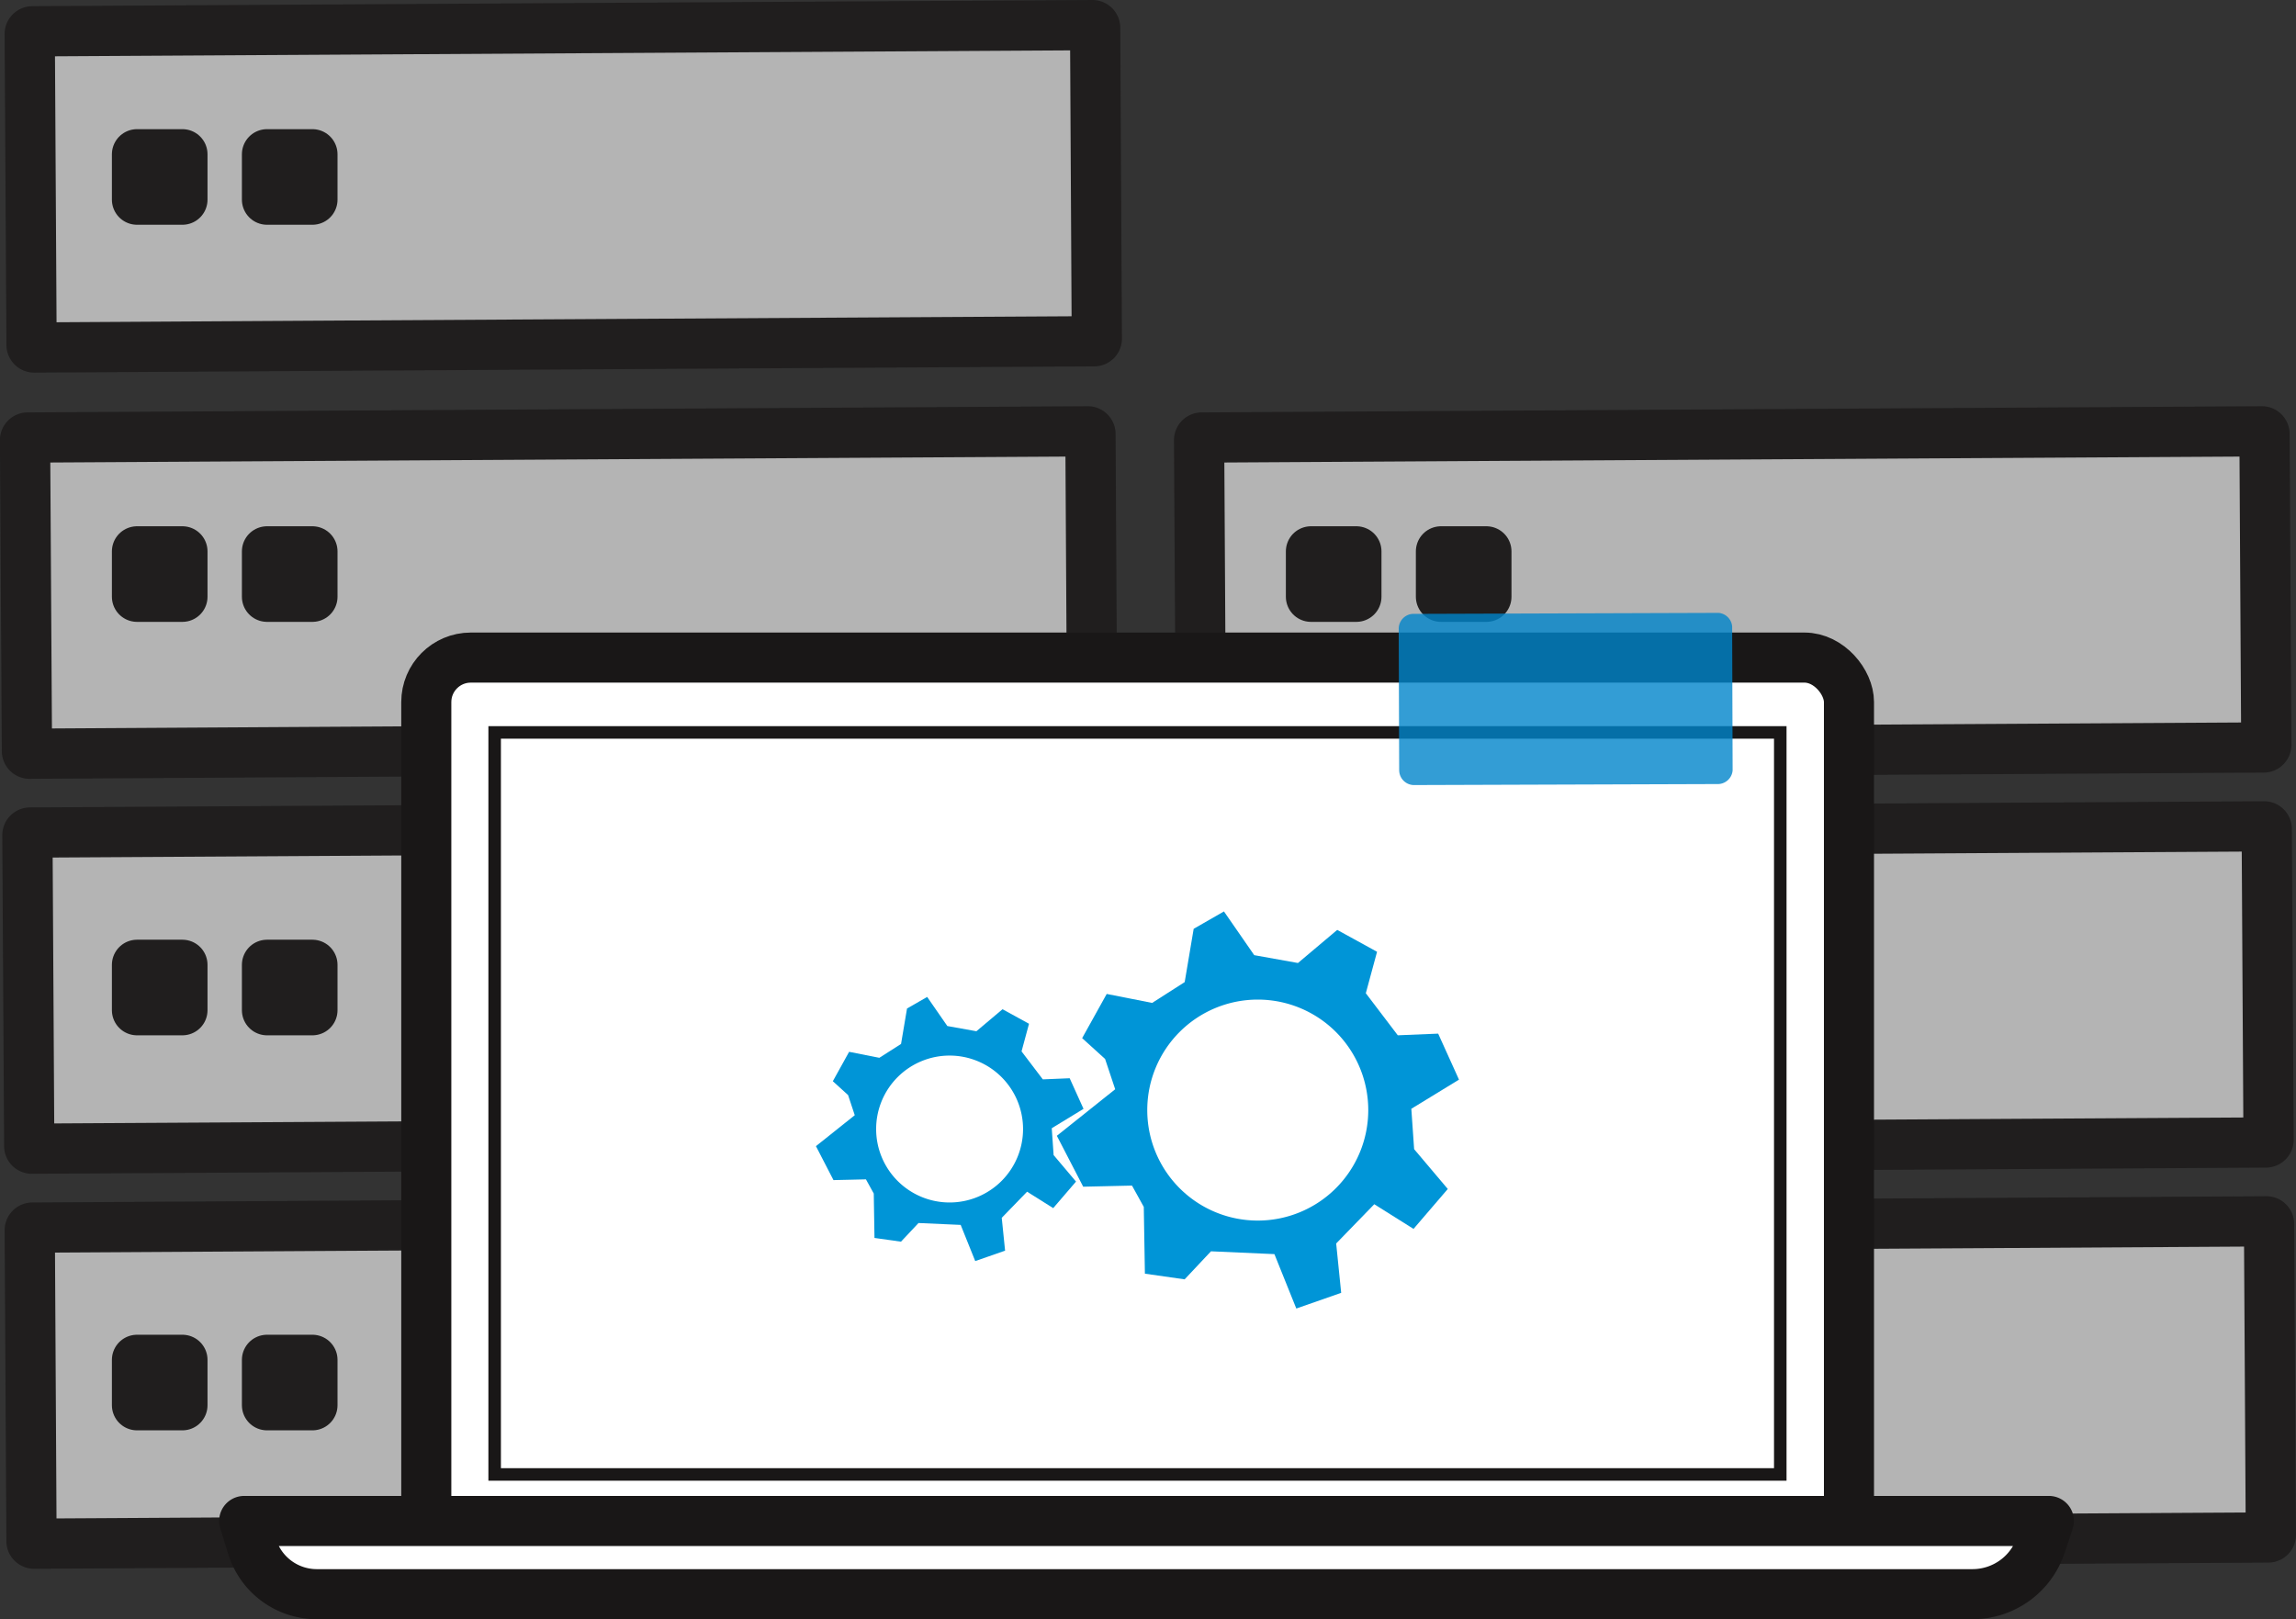
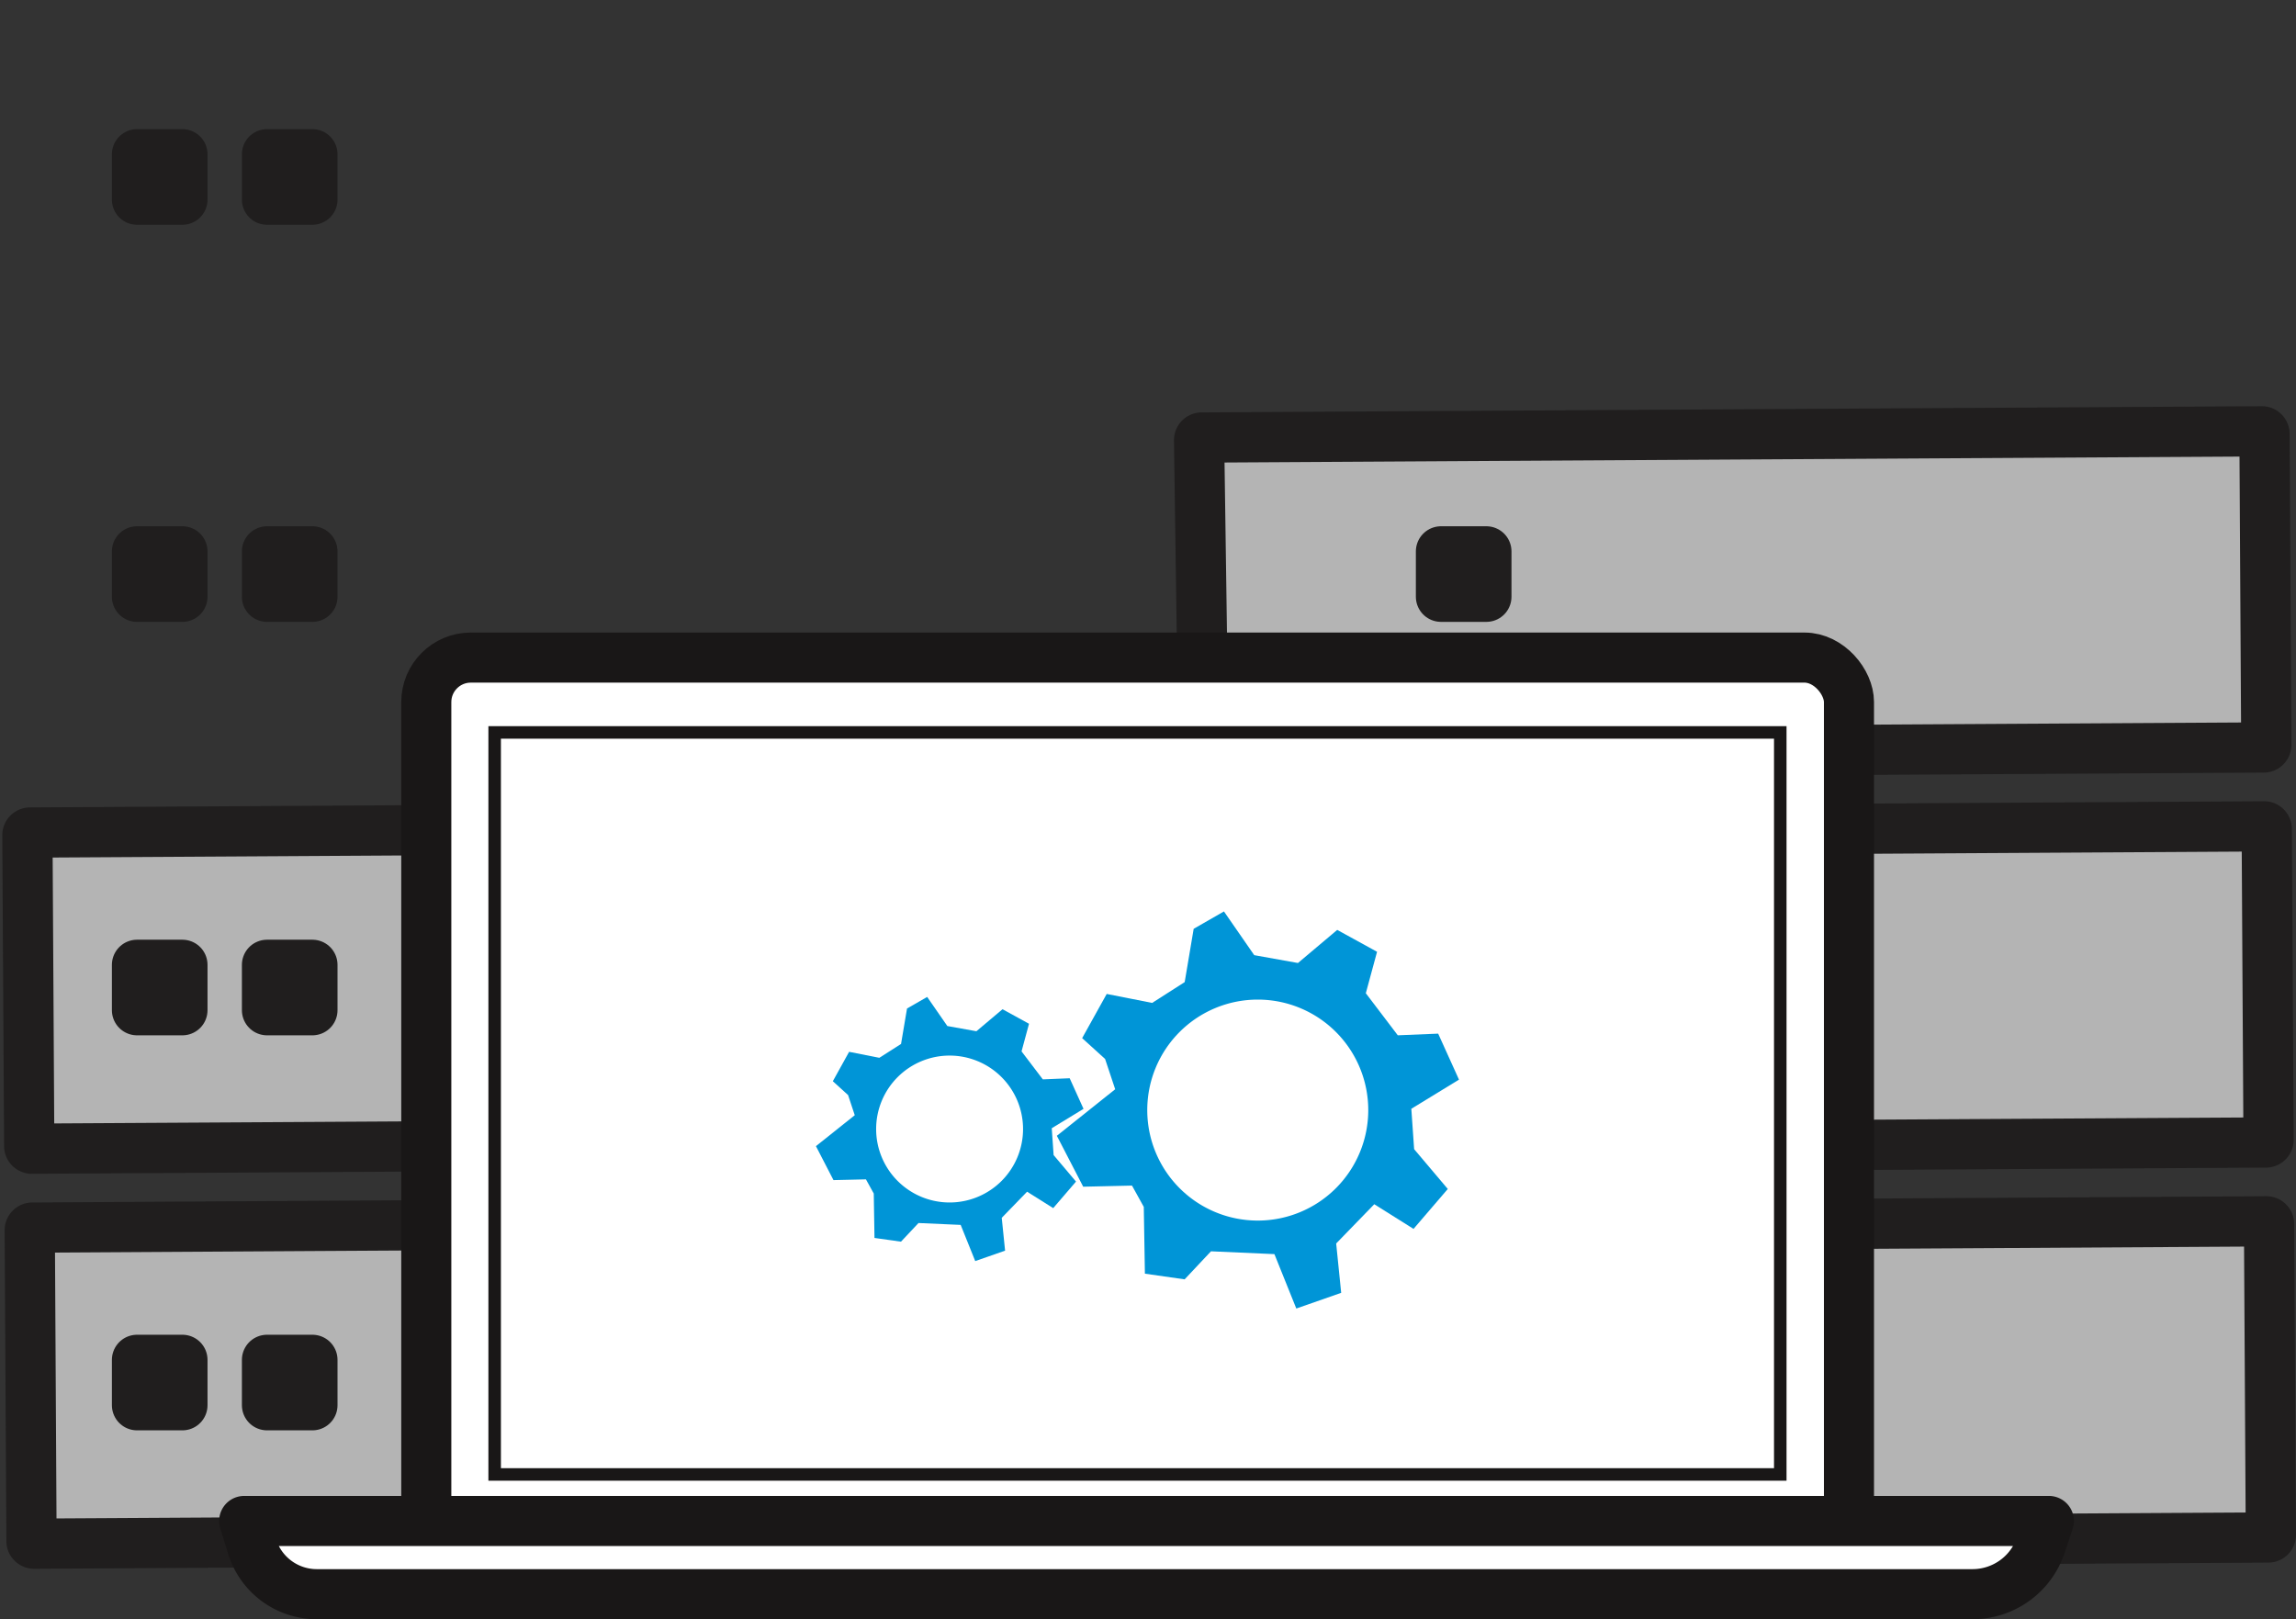
<svg xmlns="http://www.w3.org/2000/svg" width="137.531" height="97.001" viewBox="0 0 137.531 97.001">
  <rect x="0" y="0" width="137.531" height="97.001" fill="#333333" stroke="none" />
  <defs>
    <clipPath id="clip-path">
-       <rect id="Rectangle_1553" data-name="Rectangle 1553" width="20.007" height="10.32" transform="translate(83.78 36.712)" fill="none" />
-     </clipPath>
+       </clipPath>
    <clipPath id="clip-path-2">
      <rect id="Rectangle_1552" data-name="Rectangle 1552" width="19.974" height="10.254" transform="translate(83.78 36.778) rotate(-0.189)" fill="none" />
    </clipPath>
  </defs>
  <g id="Group_2326" data-name="Group 2326" transform="translate(0)">
    <g id="Group_2340" data-name="Group 2340">
      <g id="Group_2324" data-name="Group 2324">
        <g id="Group_2339" data-name="Group 2339">
          <g id="Group_2317" data-name="Group 2317" opacity="0.63">
            <g id="Group_2316" data-name="Group 2316">
              <g id="Group_2360" data-name="Group 2360">
-                 <path id="Path_1236" data-name="Path 1236" d="M18.338,45.052l-16.564.1a.16.16,0,0,1-.16-.158L1.5,26.37a.16.16,0,0,1,.158-.16l63.5-.371a.159.159,0,0,1,.16.158l.108,18.621a.159.159,0,0,1-.158.16l-15.293.089Z" fill="#fff" stroke="#141212" stroke-linejoin="round" stroke-width="3.01" />
                <path id="Path_1237" data-name="Path 1237" d="M52.255,68.518l13.154-.077a.159.159,0,0,0,.157-.16l-.109-18.62A.158.158,0,0,0,65.3,49.5l-12.522.073L14.42,49.8,1.8,49.874a.158.158,0,0,0-.158.16l.109,18.62a.158.158,0,0,0,.16.158l13.455-.078Z" fill="#fff" stroke="#141212" stroke-linejoin="round" stroke-width="3.01" />
                <path id="Path_1238" data-name="Path 1238" d="M48.708,73.265l16.728-.1a.159.159,0,0,1,.16.158l.109,18.621a.159.159,0,0,1-.158.16l-63.5.371a.159.159,0,0,1-.16-.158L1.782,73.7a.159.159,0,0,1,.158-.16l16.649-.1Z" fill="#fff" stroke="#141212" stroke-linejoin="round" stroke-width="3.01" />
-                 <path id="Path_1239" data-name="Path 1239" d="M18.614,20.718l-16.564.1a.159.159,0,0,1-.16-.158L1.781,2.036a.16.16,0,0,1,.158-.16l63.5-.371a.159.159,0,0,1,.16.158L65.7,20.284a.159.159,0,0,1-.158.16l-15.293.089Z" fill="#fff" stroke="#141212" stroke-linejoin="round" stroke-width="3.01" />
                <rect id="Rectangle_1534" data-name="Rectangle 1534" width="2.717" height="2.717" transform="translate(8.208 9.242)" fill="none" stroke="#141212" stroke-linejoin="round" stroke-width="3.01" />
                <rect id="Rectangle_1535" data-name="Rectangle 1535" width="2.717" height="2.717" transform="translate(15.995 9.242)" fill="none" stroke="#141212" stroke-linejoin="round" stroke-width="3.01" />
                <rect id="Rectangle_1536" data-name="Rectangle 1536" width="2.717" height="2.717" transform="translate(8.208 33.031)" fill="none" stroke="#141212" stroke-linejoin="round" stroke-width="3.01" />
                <rect id="Rectangle_1537" data-name="Rectangle 1537" width="2.717" height="2.717" transform="translate(15.995 33.031)" fill="none" stroke="#141212" stroke-linejoin="round" stroke-width="3.01" />
                <rect id="Rectangle_1538" data-name="Rectangle 1538" width="2.717" height="2.717" transform="translate(8.208 57.799)" fill="none" stroke="#141212" stroke-linejoin="round" stroke-width="3.01" />
                <rect id="Rectangle_1539" data-name="Rectangle 1539" width="2.717" height="2.717" transform="translate(15.995 57.799)" fill="none" stroke="#141212" stroke-linejoin="round" stroke-width="3.01" />
                <rect id="Rectangle_1540" data-name="Rectangle 1540" width="2.717" height="2.717" transform="translate(8.208 81.463)" fill="none" stroke="#141212" stroke-linejoin="round" stroke-width="3.01" />
                <rect id="Rectangle_1541" data-name="Rectangle 1541" width="2.717" height="2.717" transform="translate(15.995 81.463)" fill="none" stroke="#141212" stroke-linejoin="round" stroke-width="3.01" />
-                 <path id="Path_1240" data-name="Path 1240" d="M88.659,45.052l-16.564.1a.16.16,0,0,1-.16-.158L71.826,26.37a.16.16,0,0,1,.158-.16l63.5-.371a.159.159,0,0,1,.16.158l.108,18.621a.159.159,0,0,1-.158.16l-15.293.089Z" fill="#fff" stroke="#141212" stroke-linejoin="round" stroke-width="3.01" />
+                 <path id="Path_1240" data-name="Path 1240" d="M88.659,45.052l-16.564.1L71.826,26.37a.16.16,0,0,1,.158-.16l63.5-.371a.159.159,0,0,1,.16.158l.108,18.621a.159.159,0,0,1-.158.16l-15.293.089Z" fill="#fff" stroke="#141212" stroke-linejoin="round" stroke-width="3.01" />
                <path id="Path_1241" data-name="Path 1241" d="M122.576,68.518l13.153-.077a.159.159,0,0,0,.158-.16l-.109-18.62a.158.158,0,0,0-.16-.158l-12.522.073L84.741,49.8l-12.619.074a.158.158,0,0,0-.157.16l.109,18.62a.158.158,0,0,0,.159.158l13.455-.078Z" fill="#fff" stroke="#141212" stroke-linejoin="round" stroke-width="3.01" />
                <path id="Path_1242" data-name="Path 1242" d="M119.029,73.265l16.728-.1a.159.159,0,0,1,.16.158l.109,18.621a.159.159,0,0,1-.158.16l-63.5.371a.159.159,0,0,1-.16-.158L72.1,73.7a.159.159,0,0,1,.158-.16l16.649-.1Z" fill="#fff" stroke="#141212" stroke-linejoin="round" stroke-width="3.01" />
-                 <rect id="Rectangle_1542" data-name="Rectangle 1542" width="2.717" height="2.717" transform="translate(78.529 33.031)" fill="none" stroke="#141212" stroke-linejoin="round" stroke-width="3.01" />
                <rect id="Rectangle_1543" data-name="Rectangle 1543" width="2.717" height="2.717" transform="translate(86.316 33.031)" fill="none" stroke="#141212" stroke-linejoin="round" stroke-width="3.01" />
                <rect id="Rectangle_1544" data-name="Rectangle 1544" width="2.717" height="2.717" transform="translate(78.529 57.799)" fill="none" stroke="#141212" stroke-linejoin="round" stroke-width="3.01" />
                <rect id="Rectangle_1545" data-name="Rectangle 1545" width="2.717" height="2.717" transform="translate(86.316 57.799)" fill="none" stroke="#141212" stroke-linejoin="round" stroke-width="3.01" />
                <rect id="Rectangle_1546" data-name="Rectangle 1546" width="2.717" height="2.717" transform="translate(78.529 81.463)" fill="none" stroke="#141212" stroke-linejoin="round" stroke-width="3.01" />
                <rect id="Rectangle_1547" data-name="Rectangle 1547" width="2.717" height="2.717" transform="translate(86.316 81.463)" fill="none" stroke="#141212" stroke-linejoin="round" stroke-width="3.01" />
              </g>
            </g>
          </g>
          <path id="Path_1243" data-name="Path 1243" d="M107.572,39.393H28.716a3.179,3.179,0,0,0-3.18,3.179V90.409a3.18,3.18,0,0,0,3.18,3.18h78.856a3.179,3.179,0,0,0,3.179-3.18V42.574a3.179,3.179,0,0,0-3.179-3.179" fill="#fff" />
          <rect id="Rectangle_1549" data-name="Rectangle 1549" width="85.219" height="54.199" rx="2.666" transform="translate(25.535 39.393)" fill="none" stroke="#191717" stroke-linejoin="round" stroke-width="3" />
-           <rect id="Rectangle_1550" data-name="Rectangle 1550" width="77.009" height="44.451" transform="translate(29.63 43.876)" fill="#fff" />
          <rect id="Rectangle_1551" data-name="Rectangle 1551" width="77.009" height="44.451" transform="translate(29.63 43.876)" fill="none" stroke="#191717" stroke-miterlimit="10" stroke-width="0.75" />
          <path id="Path_1244" data-name="Path 1244" d="M118.147,95.5H18.974A4.056,4.056,0,0,1,15.1,92.642l-.473-1.528h108.1l-.478,1.434a4.318,4.318,0,0,1-4.1,2.953" fill="#fff" />
          <path id="Path_1245" data-name="Path 1245" d="M118.147,95.5H18.974A4.056,4.056,0,0,1,15.1,92.642l-.473-1.528h108.1l-.478,1.434A4.318,4.318,0,0,1,118.147,95.5Z" fill="none" stroke="#191717" stroke-linejoin="round" stroke-width="3" />
          <path id="Path_1246" data-name="Path 1246" d="M66.292,59.543l2.722.537,1.949-1.247.538-3.192L73.315,54.6l1.814,2.619,2.619.47L80.1,55.706l2.386,1.311L81.813,59.5l1.915,2.52,2.419-.1,1.247,2.756-2.855,1.746.168,2.419,2.016,2.385-2.052,2.391L82.319,72.14l-2.282,2.351.3,2.957-2.688.94-1.311-3.259-3.8-.169-1.578,1.68L68.58,76.3l-.067-4-.706-1.277-2.923.067L63.306,68.04,66.8,65.252l-.605-1.815L64.821,62.19Z" fill="#0095d7" />
          <path id="Path_1247" data-name="Path 1247" d="M75.34,59.881A6.619,6.619,0,1,1,68.721,66.5a6.619,6.619,0,0,1,6.619-6.619" fill="#fff" />
          <path id="Path_1248" data-name="Path 1248" d="M50.862,63.01l1.811.358,1.3-.83.358-2.123,1.207-.693,1.207,1.742,1.741.313,1.565-1.319,1.587.871-.447,1.654,1.274,1.677,1.609-.067.829,1.833L63,67.587l.112,1.609,1.341,1.587-1.365,1.59-1.565-.984-1.518,1.565.2,1.967-1.788.625-.872-2.168-2.526-.112-1.05,1.117-1.587-.223L52.339,71.5l-.469-.85-1.944.045-1.051-2.034L51.2,66.807,50.8,65.6l-.913-.829Z" fill="#0095d7" />
          <path id="Path_1249" data-name="Path 1249" d="M56.881,63.235a4.4,4.4,0,1,1-4.4,4.4,4.4,4.4,0,0,1,4.4-4.4" fill="#fff" />
          <g id="Group_2322" data-name="Group 2322" opacity="0.8">
            <g id="Group_2321" data-name="Group 2321">
              <g id="Group_2320" data-name="Group 2320" clip-path="url(#clip-path)">
                <g id="Group_2319" data-name="Group 2319">
                  <g id="Group_2318" data-name="Group 2318" clip-path="url(#clip-path-2)">
                    <path id="Path_1250" data-name="Path 1250" d="M83.811,46.139l-.028-8.467a.894.894,0,0,1,.891-.9l18.186-.06a.893.893,0,0,1,.9.891l.028,8.467a.893.893,0,0,1-.89.9l-18.186.06a.893.893,0,0,1-.9-.89h0" fill="#0084ca" />
                  </g>
                </g>
              </g>
            </g>
          </g>
        </g>
      </g>
    </g>
  </g>
</svg>